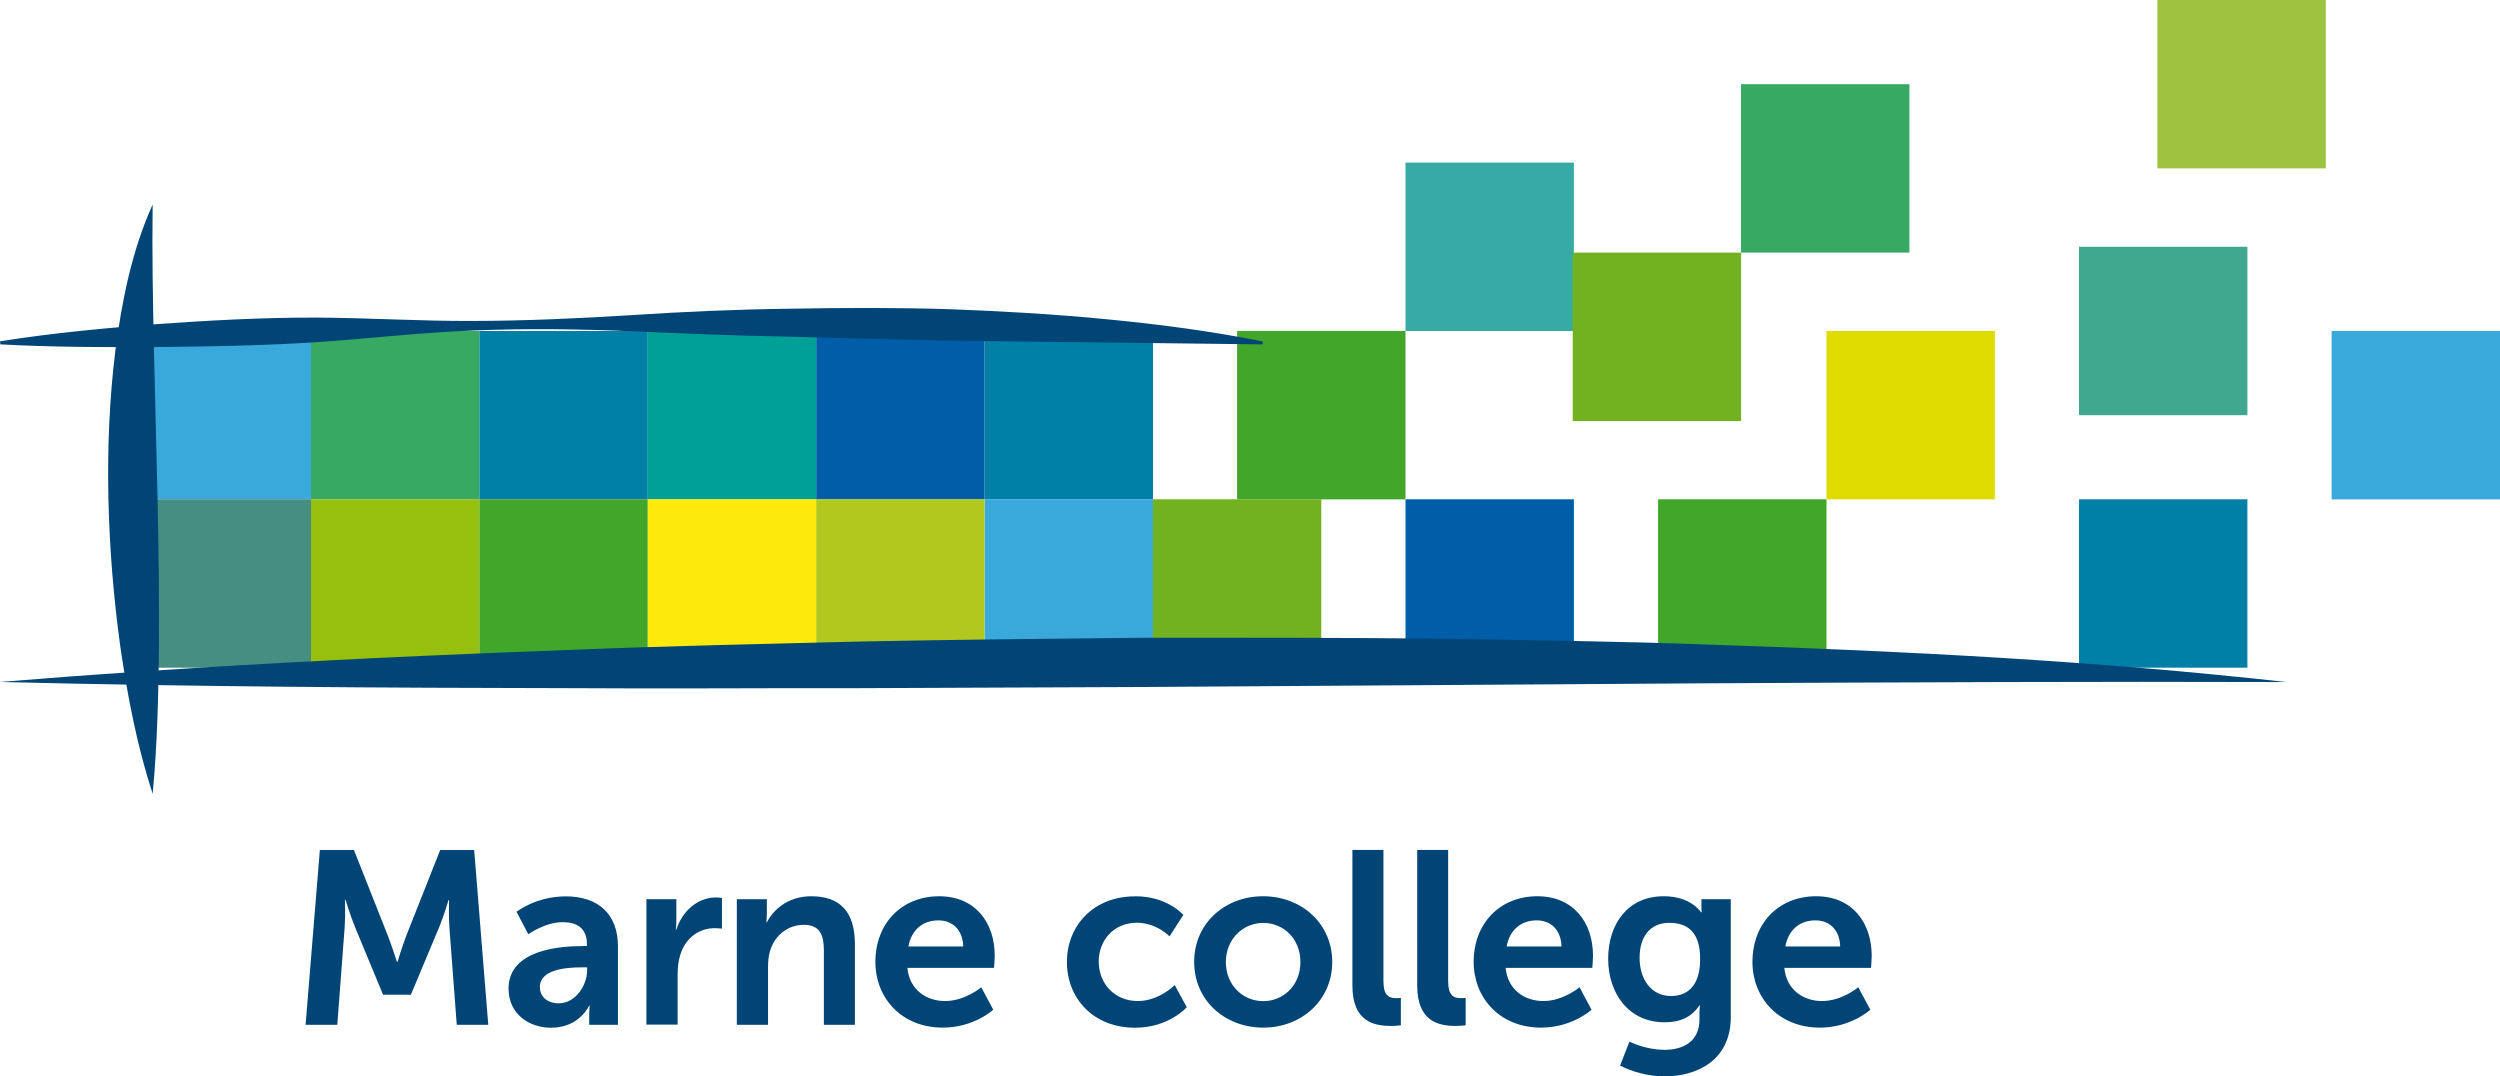
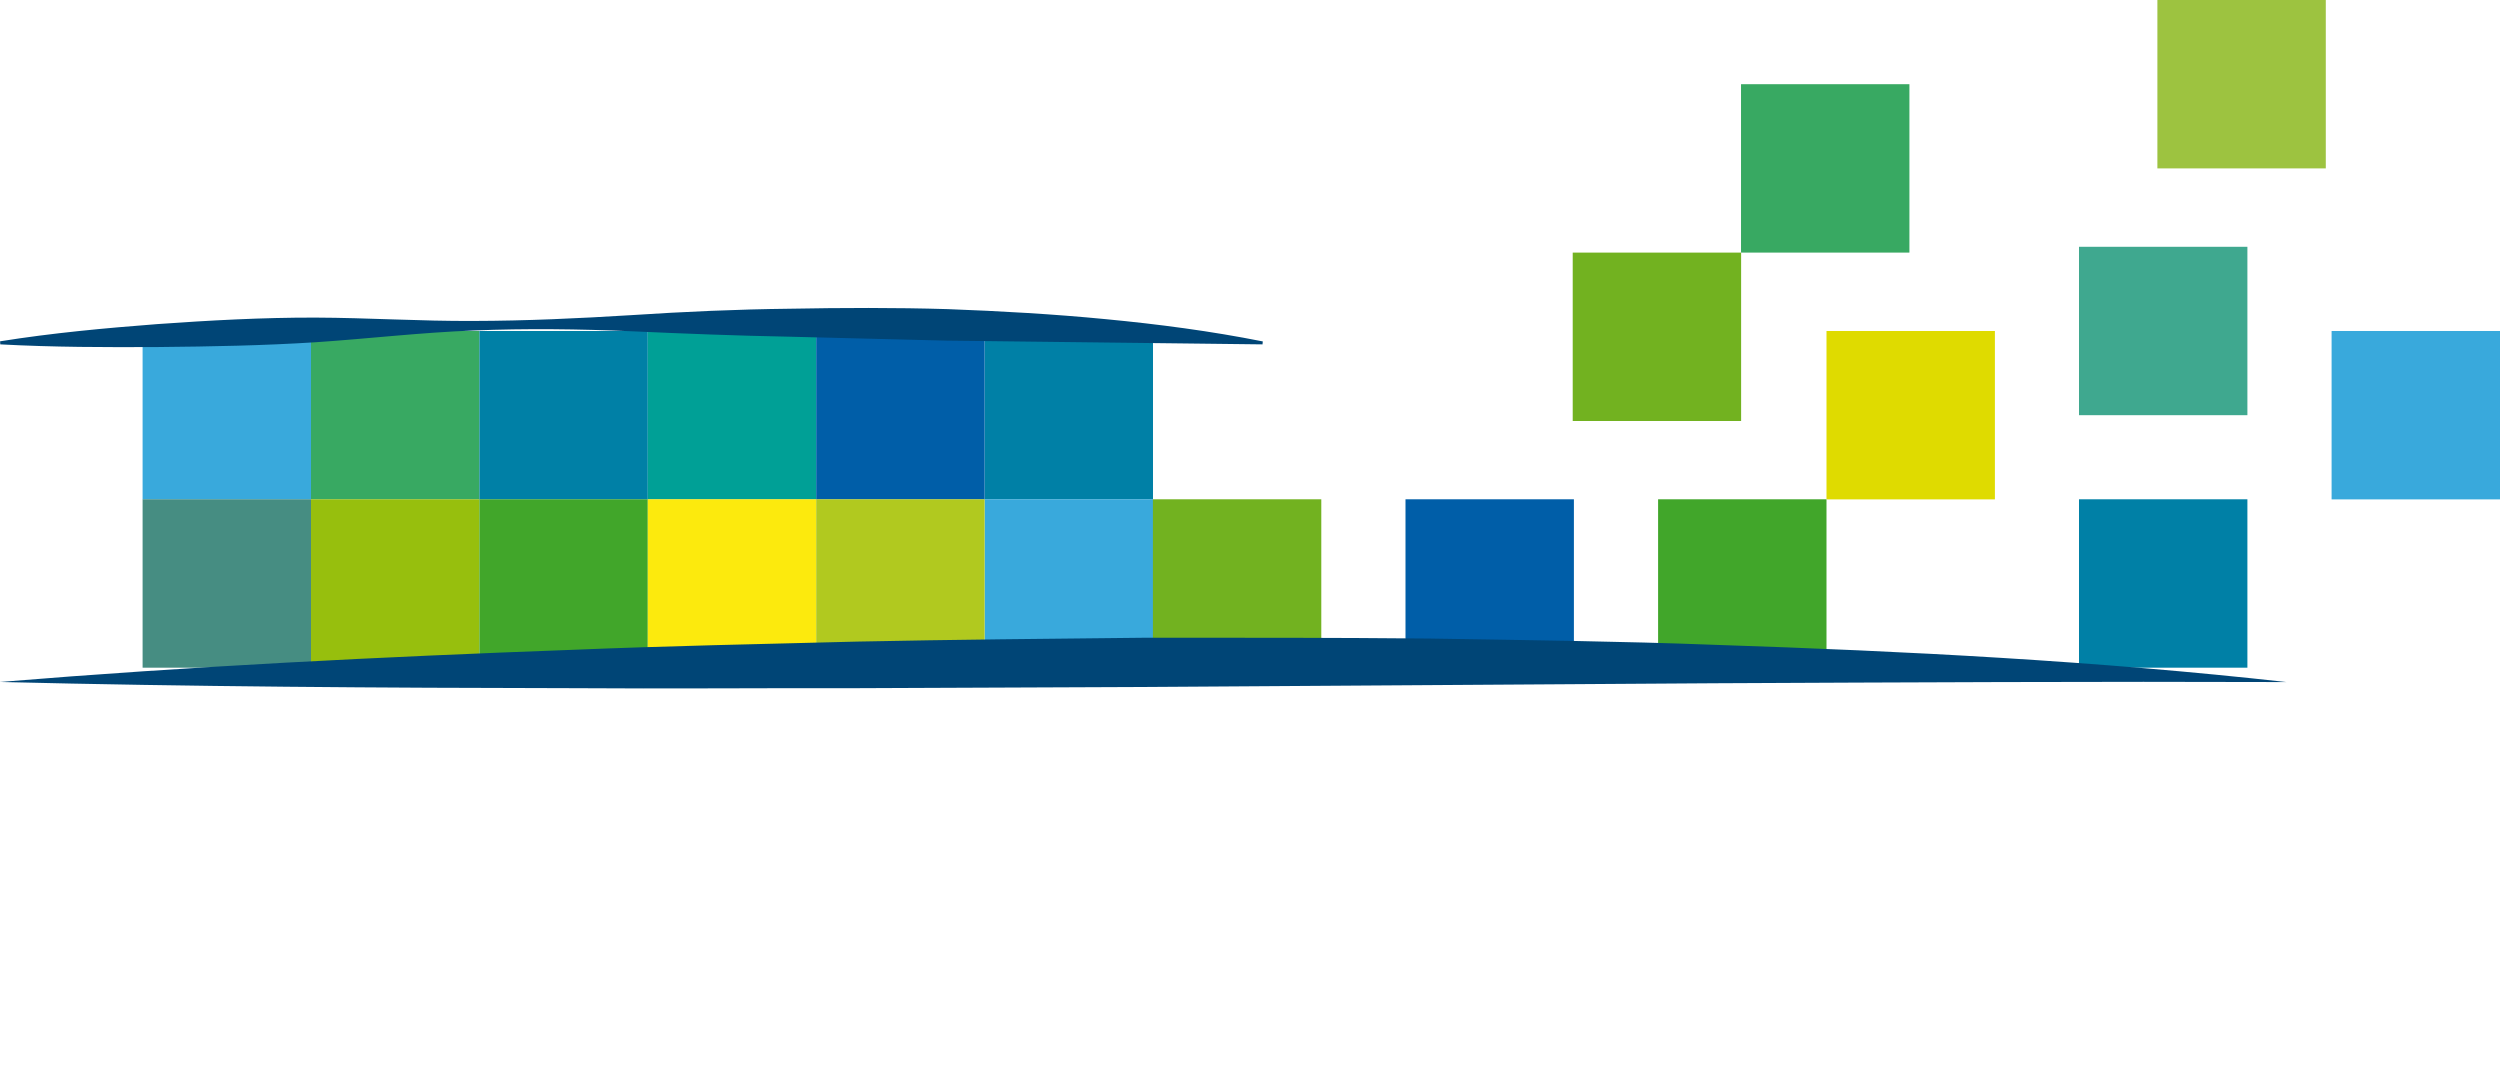
<svg xmlns="http://www.w3.org/2000/svg" viewBox="0 0 253.86 109.31">
  <path fill="#38a962" d="M31.58 33.61h17.1v17.1h-17.1z" />
  <path fill="#0080a6" d="M99.98 33.61h17.1v17.1h-17.1z" />
-   <path fill="#41a62a" d="M125.62 33.61h17.1v17.1h-17.1z" />
-   <path fill="#38aaa6" d="M142.72 16.51h17.1v17.1h-17.1z" />
+   <path fill="#38aaa6" d="M142.72 16.51h17.1h-17.1z" />
  <path fill="#72b220" d="M159.7 25.65h17.1v17.1h-17.1z" />
  <path fill="#39a9dc" d="M14.48 33.61h17.1v17.1h-17.1zm222.28 0h17.1v17.1h-17.1z" />
  <path fill="#dfdb00" d="M185.47 33.61h17.1v17.1h-17.1z" />
  <path fill="#9dc340" d="M219.07 0h17.1v17.1h-17.1z" />
  <path fill="#468d82" d="M14.48 50.7h17.1v17.1h-17.1z" />
  <path fill="#97bf0d" d="M31.58 50.7h17.1v17.1h-17.1z" />
  <path fill="#39a9dc" d="M99.98 50.7h17.1v17.1h-17.1z" />
  <path fill="#72b220" d="M117.07 50.7h17.1v17.1h-17.1z" />
  <path fill="#005ea8" d="M142.72 50.7h17.1v17.1h-17.1z" />
  <path fill="#0080a6" d="M48.68 33.61h17.1v17.1h-17.1z" />
  <path fill="#41a62a" d="M48.68 50.7h17.1v17.1h-17.1z" />
  <path fill="#38a962" d="M176.79 8.55h17.1v17.1h-17.1z" />
  <path fill="#41a62a" d="M168.37 50.7h17.1v17.1h-17.1z" />
  <path fill="#00a096" d="M65.78 33.61h17.1v17.1h-17.1z" />
  <path fill="#005ea8" d="M82.88 33.61h17.1v17.1h-17.1z" />
  <path fill="#fcea0d" d="M65.78 50.7h17.1v17.1h-17.1z" />
  <path fill="#b1c91f" d="M82.88 50.7h17.1v17.1h-17.1z" />
  <path fill="#3fa88f" d="M211.11 25.06h17.1v17.1h-17.1z" />
  <path fill="#0080a6" d="M211.11 50.7h17.1v17.1h-17.1z" />
  <path d="M0 34.66c5.31-.85 10.64-1.34 15.98-1.75 5.34-.38 10.68-.67 16.04-.66 5.35.02 10.71.37 16.06.34 5.35-.01 10.69-.26 16.04-.59 5.35-.35 10.7-.59 16.05-.65 5.35-.1 10.71-.12 16.07.04 5.35.2 10.71.5 16.05 1.02 5.34.51 10.67 1.21 15.94 2.26l-.03.3-32.04-.38-16-.4c-5.34-.1-10.68-.31-16.02-.55-5.35-.23-10.69-.3-16.03-.08-5.34.2-10.67.83-16 1.19-5.33.34-10.67.44-16.02.49-5.35.03-10.69.02-16.06-.27l-.02-.3Zm0 34.59c19.32-1.59 38.66-2.55 58.01-3.26 9.67-.4 19.35-.59 29.03-.84 9.68-.2 19.36-.29 29.04-.39 9.68-.01 19.37-.01 29.05.08 9.68.16 19.37.27 29.05.64 19.36.64 38.74 1.63 58 3.78-19.38-.07-38.71.03-58.05.12l-58.02.38-29.01.12c-9.67-.02-19.35.07-29.02 0-19.35-.03-38.71-.15-58.08-.63" fill="#004576" />
-   <path d="M15.51 80.64c-1.58-4.86-2.54-9.84-3.27-14.83-.7-5-1.11-10.03-1.23-15.08-.11-5.05.08-10.12.71-15.17.66-5.03 1.67-10.11 3.78-14.79-.07 5.1.03 10.03.14 14.99L16 50.62c.1 4.96.17 9.93.14 14.92-.05 5-.16 10.01-.64 15.09m16.99 5.68h3.45l3.47 8.77c.4 1.05.9 2.6.9 2.6h.05s.47-1.55.87-2.6l3.47-8.77h3.45l1.43 17.75h-3.2l-.75-9.92c-.08-1.17-.03-2.75-.03-2.75h-.05s-.52 1.73-.95 2.75l-2.88 6.87H38.9l-2.85-6.87c-.42-1.02-.97-2.77-.97-2.77h-.05s.05 1.6-.03 2.77l-.75 9.92h-3.22l1.45-17.75Zm26.68 9.75h.43v-.17c0-1.67-1.05-2.25-2.45-2.25-1.82 0-3.5 1.23-3.5 1.23l-1.2-2.28s1.97-1.57 5-1.57c3.35 0 5.3 1.85 5.3 5.07v7.97h-2.92v-1.05c0-.5.05-.9.05-.9h-.05s-.98 2.25-3.87 2.25c-2.28 0-4.32-1.43-4.32-3.97 0-4.05 5.47-4.32 7.55-4.32m-2.44 5.81c1.67 0 2.87-1.8 2.87-3.35v-.3h-.55c-1.62 0-4.25.22-4.25 2 0 .85.62 1.65 1.93 1.65m8.88-10.57h3.05v2.2c0 .48-.05.9-.05.9h.05c.57-1.83 2.1-3.28 4.05-3.28.3 0 .58.05.58.05v3.12s-.33-.05-.75-.05c-1.35 0-2.87.78-3.47 2.67-.2.62-.28 1.32-.28 2.07v5.05h-3.17V91.29Zm9.19 0h3.05v1.47c0 .47-.05.88-.05.88h.05c.55-1.08 1.95-2.65 4.52-2.65 2.82 0 4.42 1.48 4.42 4.85v8.2h-3.15v-7.55c0-1.55-.4-2.6-2.03-2.6s-2.95 1.07-3.42 2.6c-.17.53-.22 1.1-.22 1.7v5.85h-3.17V91.31Zm20.54-.3c3.68 0 5.65 2.67 5.65 6.05 0 .38-.07 1.22-.07 1.22h-8.8c.2 2.22 1.93 3.37 3.82 3.37 2.05 0 3.68-1.4 3.68-1.4l1.22 2.28s-1.95 1.82-5.12 1.82c-4.23 0-6.85-3.05-6.85-6.67 0-3.93 2.68-6.67 6.48-6.67m2.44 5.1c-.05-1.73-1.12-2.65-2.52-2.65-1.62 0-2.75 1-3.05 2.65h5.57Zm17.45-5.1c3.32 0 4.9 1.9 4.9 1.9l-1.4 2.17s-1.32-1.38-3.32-1.38c-2.35 0-3.87 1.78-3.87 3.95s1.55 4 3.97 4c2.15 0 3.75-1.62 3.75-1.62l1.22 2.25s-1.82 2.08-5.25 2.08c-4.23 0-6.92-2.97-6.92-6.67s2.7-6.67 6.92-6.67m13-.01c3.9 0 7.02 2.77 7.02 6.67s-3.12 6.67-7 6.67-7.02-2.75-7.02-6.67 3.12-6.67 7-6.67m.02 10.65c2.05 0 3.77-1.6 3.77-3.97s-1.72-3.97-3.77-3.97-3.8 1.62-3.8 3.97 1.72 3.97 3.8 3.97m9.05-15.35h3.15v13.3c0 1.4.47 1.75 1.3 1.75.25 0 .47-.03.47-.03v2.78s-.47.07-1 .07c-1.75 0-3.92-.45-3.92-4.1V86.31Zm6.57 0h3.15v13.3c0 1.4.48 1.75 1.3 1.75.25 0 .48-.03.48-.03v2.78s-.48.07-1 .07c-1.75 0-3.92-.45-3.92-4.1V86.31Zm12.21 4.7c3.67 0 5.65 2.67 5.65 6.05 0 .38-.07 1.22-.07 1.22h-8.8c.2 2.22 1.92 3.37 3.82 3.37 2.05 0 3.68-1.4 3.68-1.4l1.22 2.28s-1.95 1.82-5.12 1.82c-4.22 0-6.85-3.05-6.85-6.67 0-3.93 2.68-6.67 6.47-6.67m2.45 5.1c-.05-1.73-1.12-2.65-2.52-2.65-1.62 0-2.75 1-3.05 2.65h5.57Zm10.41 10.5c1.95 0 3.6-.83 3.6-3.1v-.75c0-.3.05-.67.05-.67h-.05c-.75 1.12-1.85 1.72-3.55 1.72-3.65 0-5.72-2.95-5.72-6.45s1.97-6.35 5.65-6.35c2.77 0 3.77 1.62 3.77 1.62h.08s-.03-.15-.03-.35v-.97h2.98v11.97c0 4.37-3.4 6.02-6.72 6.02-1.6 0-3.3-.45-4.52-1.1l.95-2.43s1.6.83 3.52.83m3.66-9.22c0-2.9-1.43-3.67-3.15-3.67-1.92 0-3 1.4-3 3.55s1.15 3.88 3.2 3.88c1.52 0 2.95-.88 2.95-3.75m11.77-6.38c3.67 0 5.65 2.67 5.65 6.05 0 .38-.07 1.22-.07 1.22h-8.8c.2 2.22 1.92 3.37 3.82 3.37 2.05 0 3.68-1.4 3.68-1.4l1.23 2.28s-1.95 1.82-5.12 1.82c-4.22 0-6.85-3.05-6.85-6.67 0-3.93 2.67-6.67 6.47-6.67m2.44 5.1c-.05-1.73-1.12-2.65-2.52-2.65-1.62 0-2.75 1-3.05 2.65h5.57Z" fill="#004576" />
</svg>